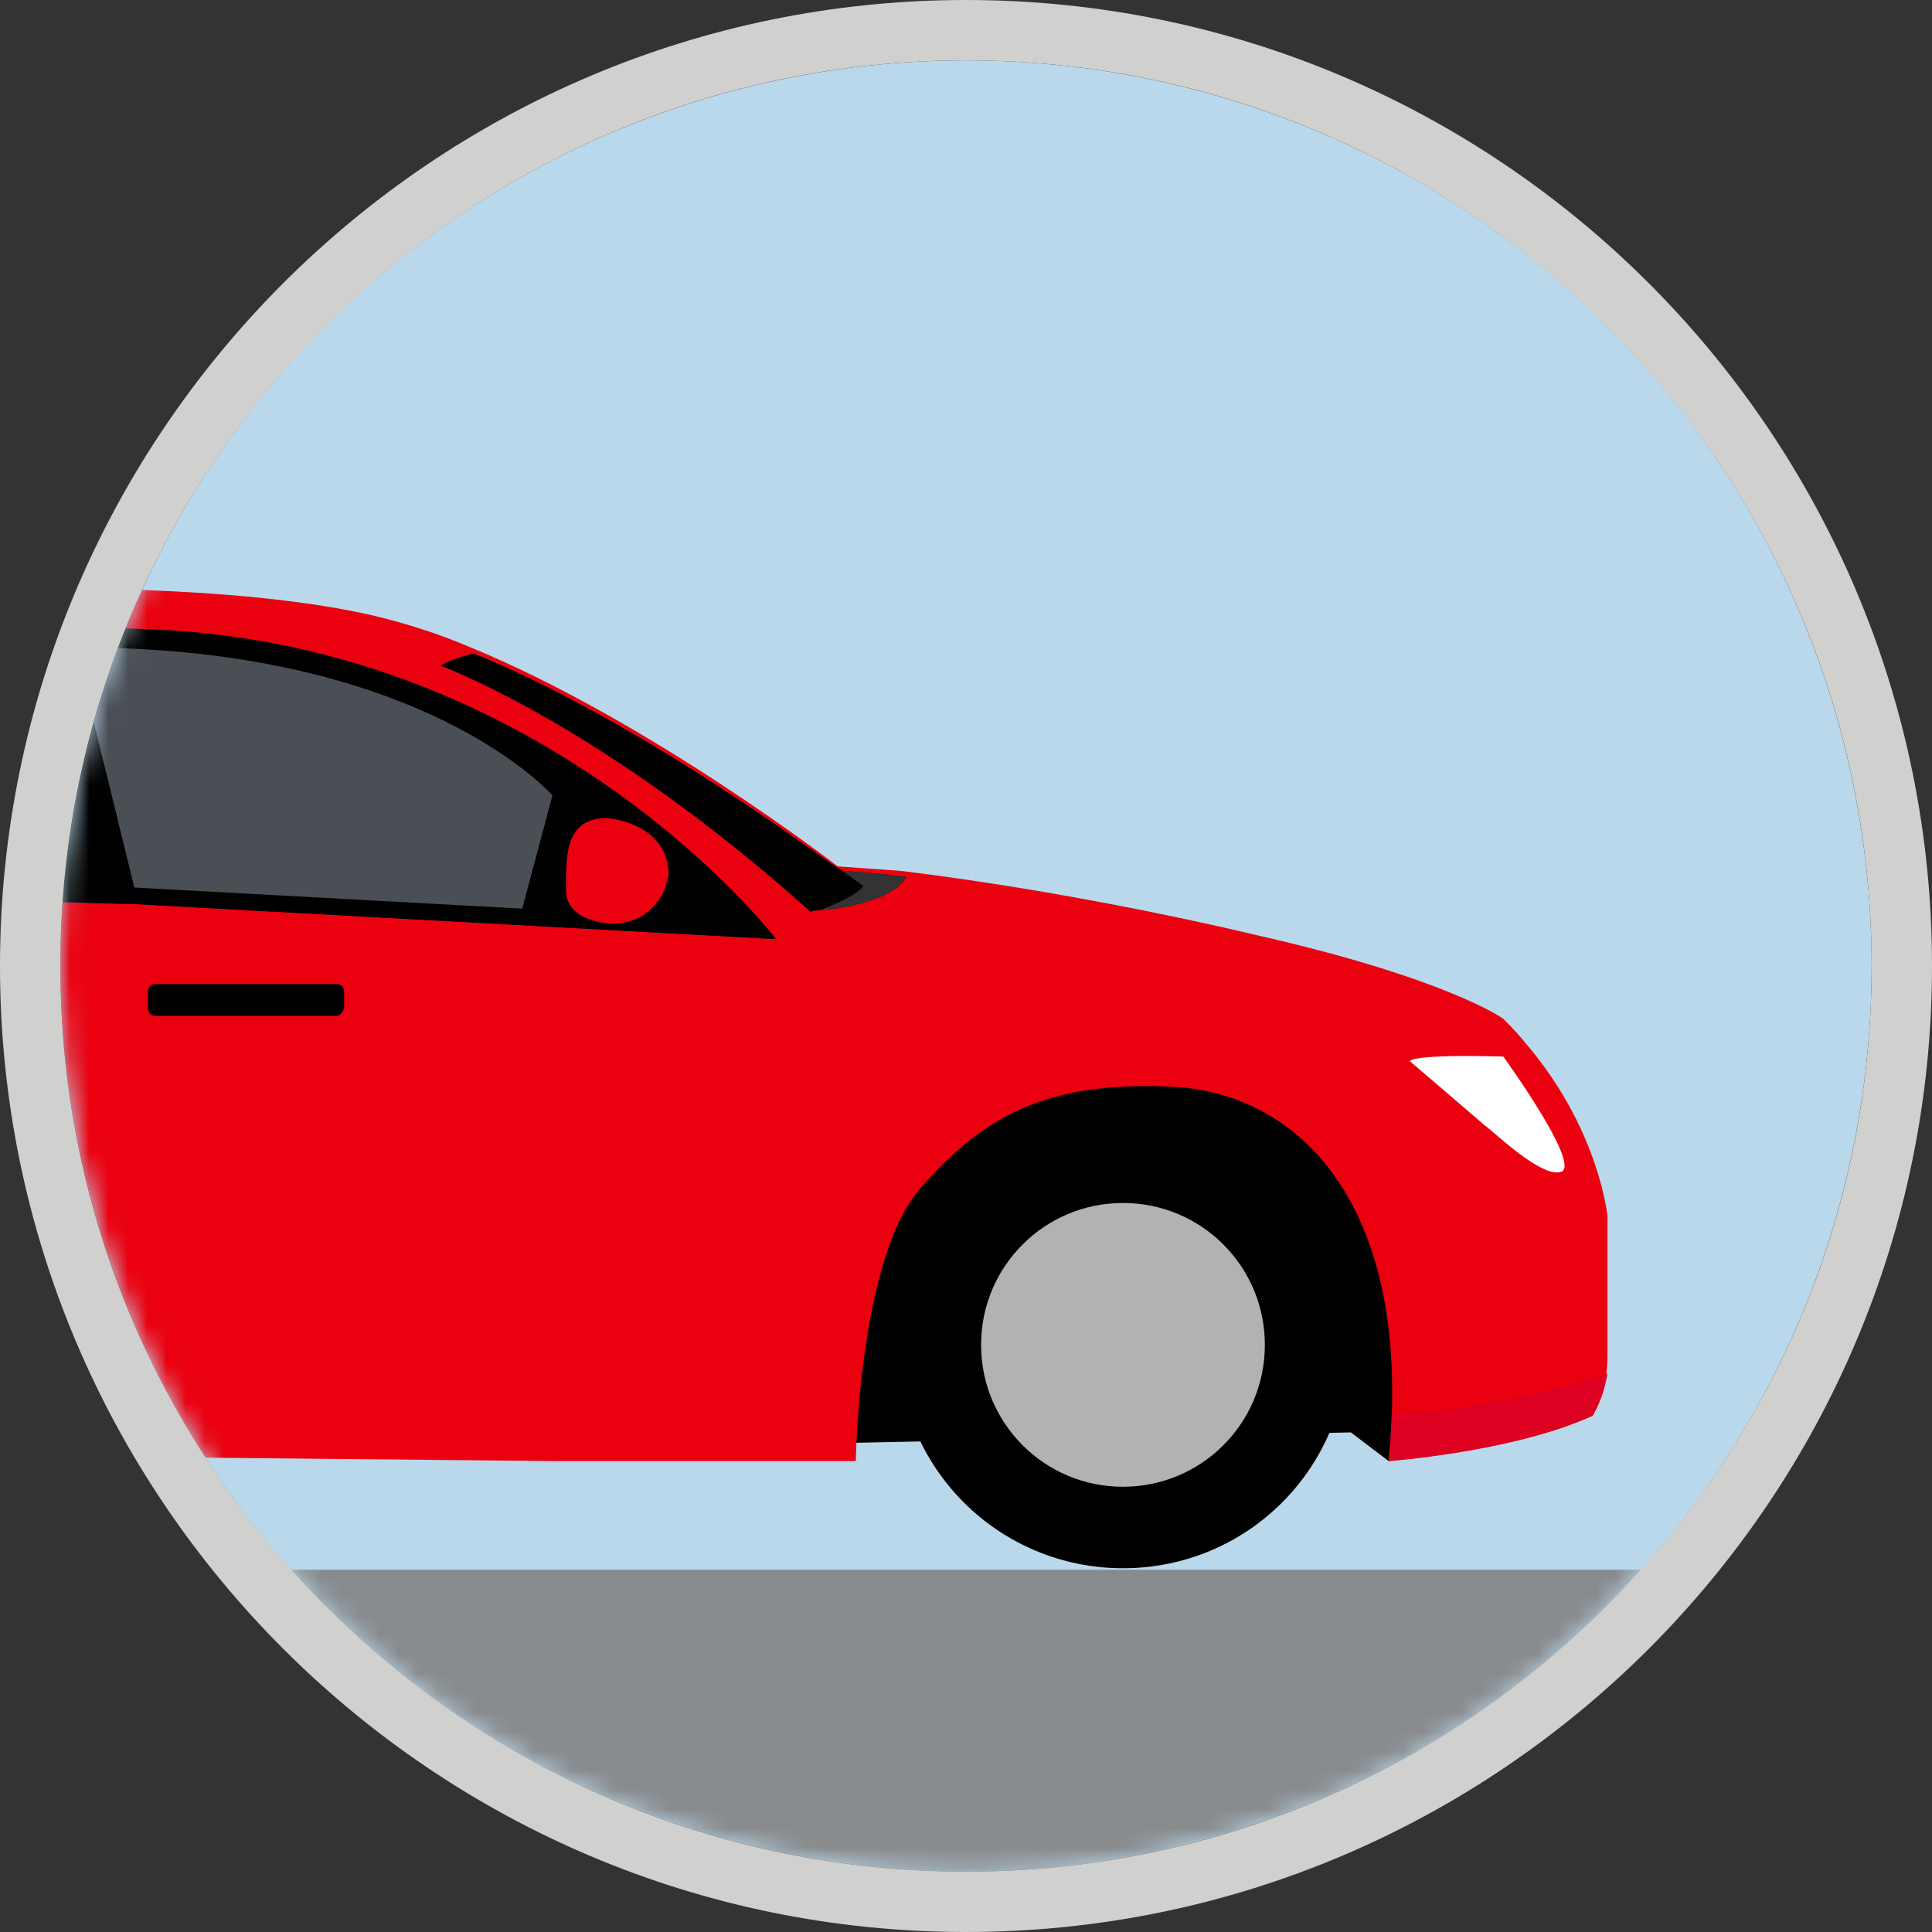
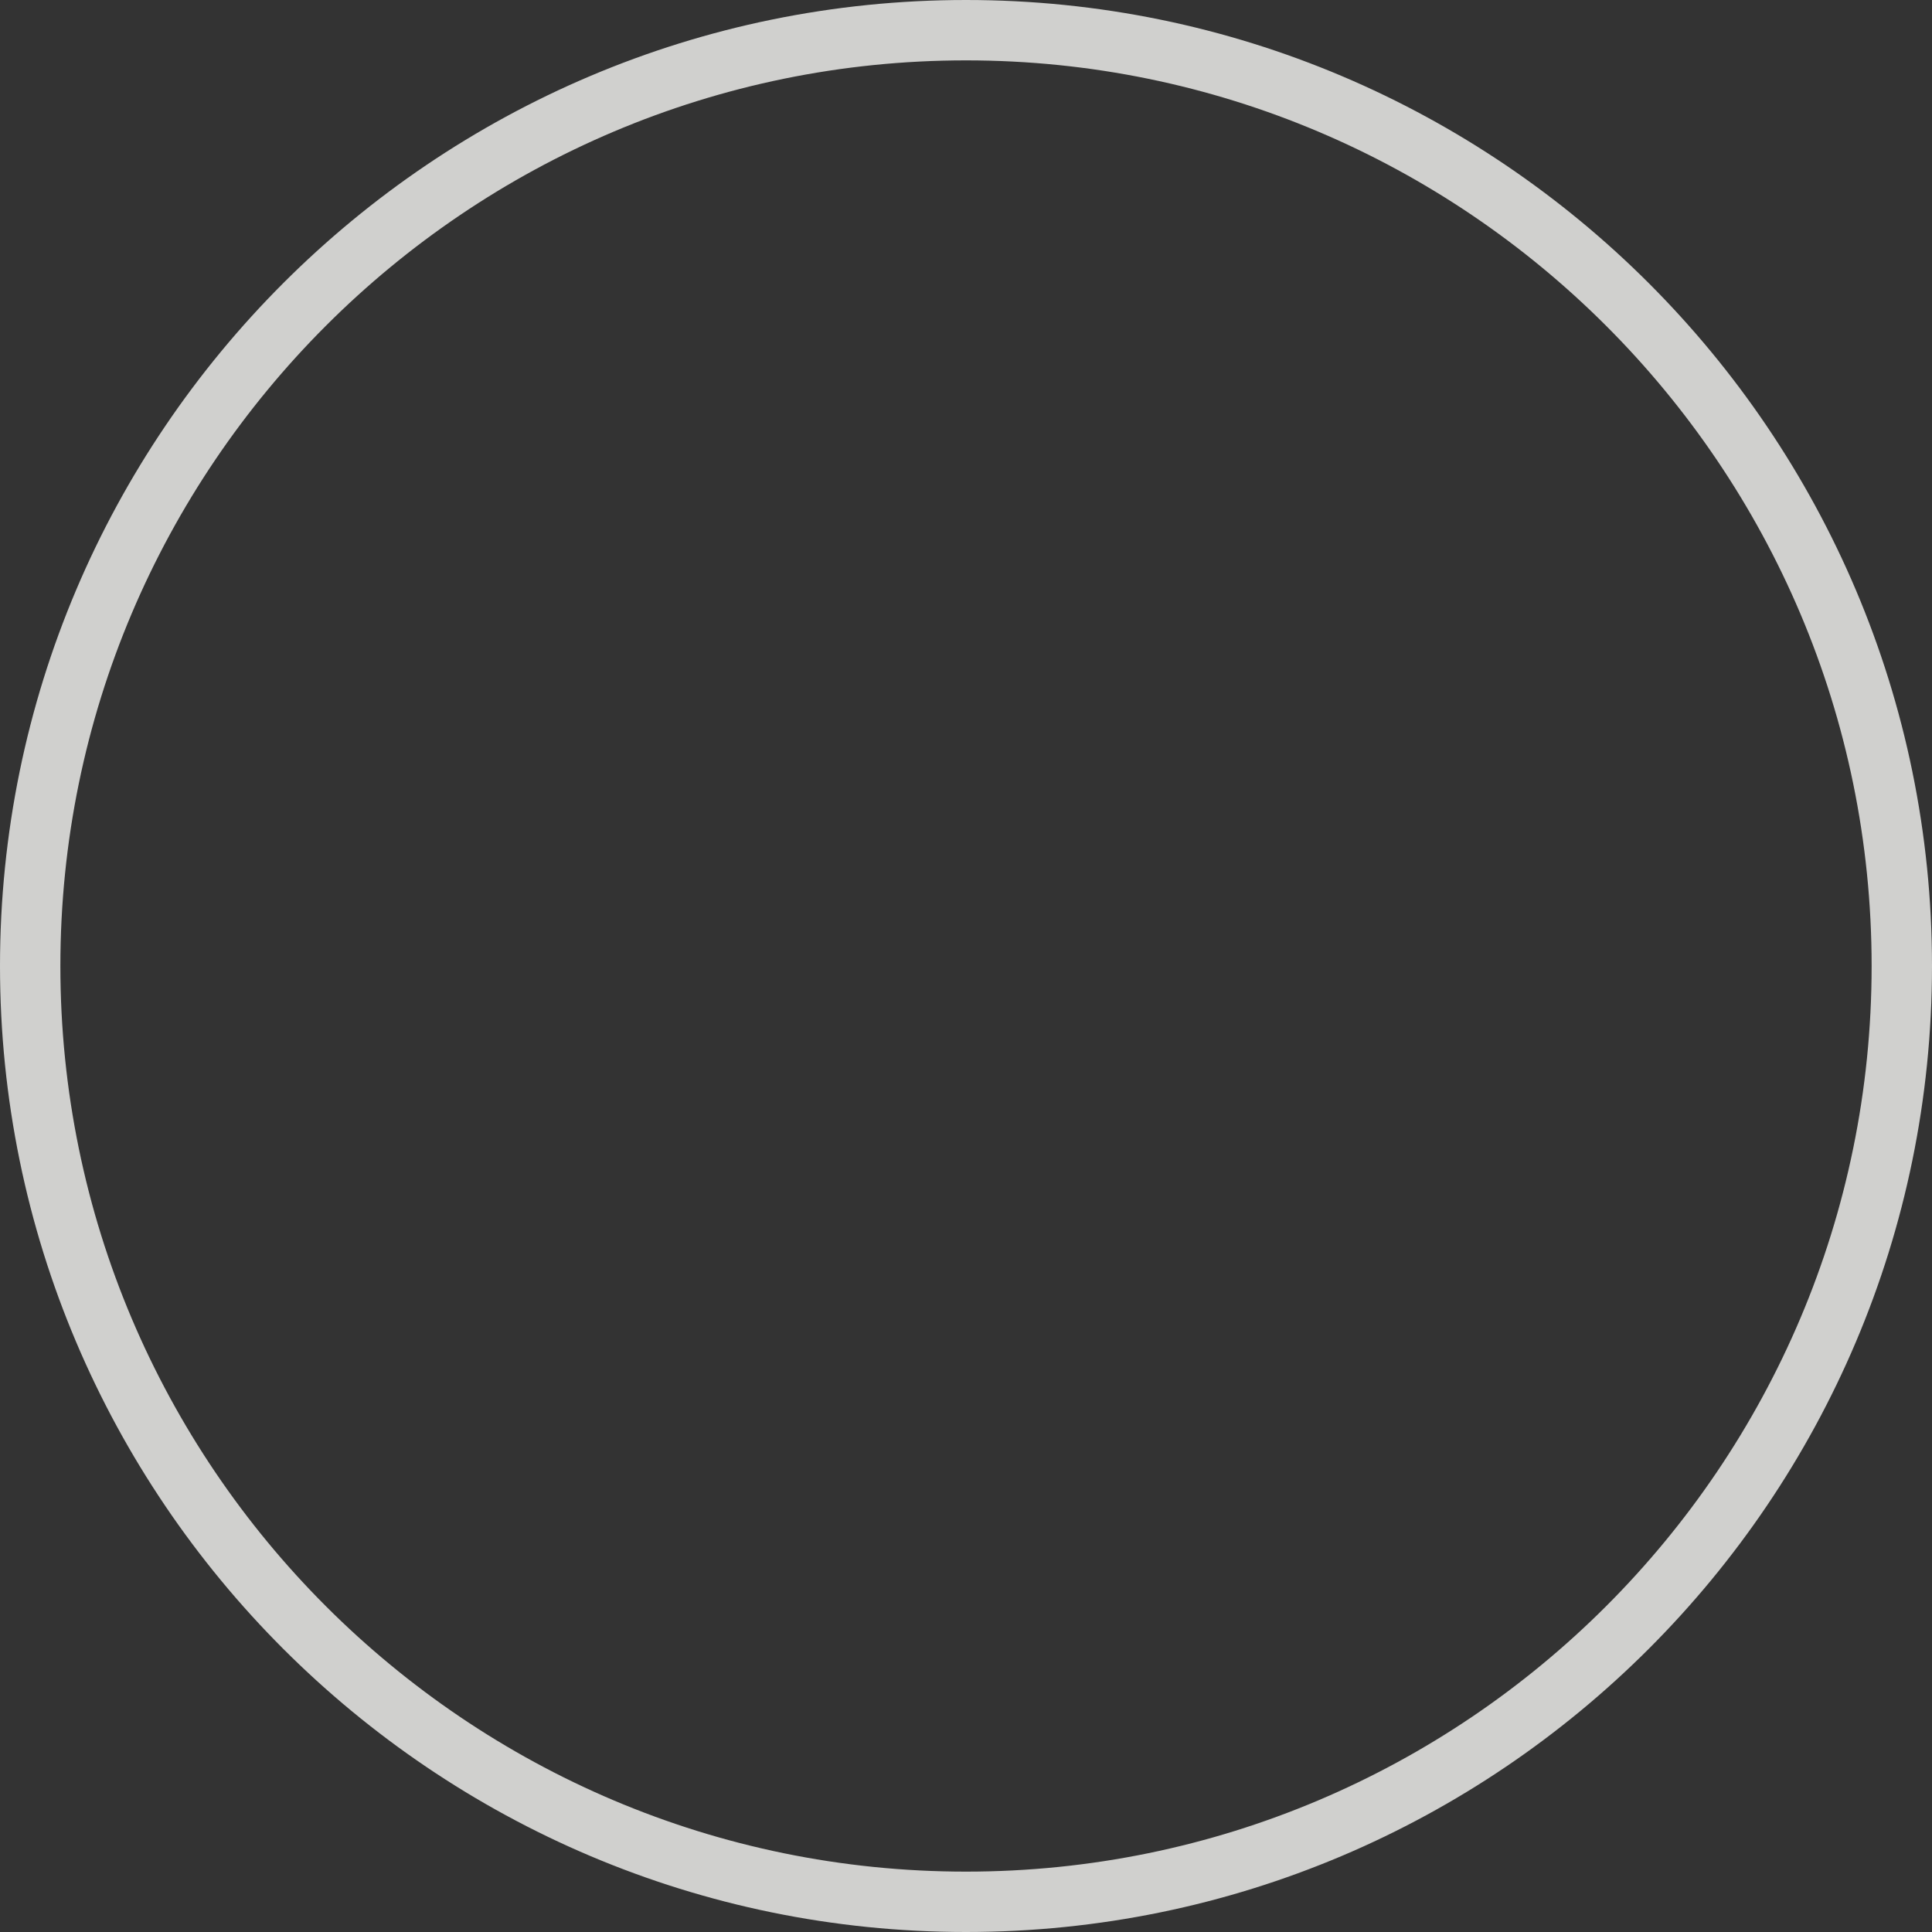
<svg xmlns="http://www.w3.org/2000/svg" xmlns:xlink="http://www.w3.org/1999/xlink" width="100" height="100" viewBox="0 0 100 100">
  <rect x="0" y="0" width="100" height="100" fill="#333333" stroke="none" />
  <defs>
-     <circle id="5soqg5ek9a" cx="46.875" cy="46.875" r="46.875" />
-   </defs>
+     </defs>
  <g fill="none" fill-rule="evenodd">
    <g transform="translate(3.125 3.125)">
      <mask id="yzduy37fyb" fill="#fff">
        <use xlink:href="#5soqg5ek9a" />
      </mask>
      <use fill="#BAD8EB" fill-rule="nonzero" xlink:href="#5soqg5ek9a" />
      <g mask="url(#yzduy37fyb)">
        <g fill-rule="nonzero">
-           <path fill="#EA000F" d="M34.14 16.016s-.312 3.125 1.563 6.875c1.64 3.28 6.563 11.953 9.922 16.953.547.781 1.094 1.562 1.563 2.11.078.155.468 1.093 2.187 1.093h21.64c.235-.938.47-2.266.626-3.36.234-1.093.39-1.953.39-1.953.86-7.343.313-16.64.313-16.718-.156-2.657-.625-3.985-.625-3.985L34.14 16.016z" transform="translate(-71.094 26.563)" />
          <path fill="#000" d="M139.844 45.938l-1.953-1.485-26.172.547s-1.485-18.516 15.312-18.828c0 0 11.64-1.172 13.281 13.047 0-.078.235 4.14-.468 6.718z" transform="translate(-71.094 26.563)" />
          <path fill="#EA000F" d="M151.172 33.281v7.188c0 2.031-.781 3.125-.781 3.125-4.063 1.797-10.547 2.343-10.547 2.343 1.328-13.28-4.688-19.062-11.172-19.374-6.484-.313-9.766 1.484-13.047 5.234-.625.703-1.172 1.719-1.563 2.812-1.718 4.61-1.796 11.328-1.796 11.328H96.64l-55.782-.546c.157-4.22-.312-7.5-1.172-10-1.25-3.516-3.203-5.625-5.234-6.875-3.36-2.188-6.797-1.953-6.797-1.953-14.765.078-13.125 17.5-13.125 17.5-2.969-.313-8.828-1.876-11.328-3.126S.47 38.203.47 38.203v-8.36c0-.39.937-1.484.937-1.484 0-.625 0-1.64.235-3.125.078-.547.234-1.093.39-1.718.078-.391.235-.782.39-1.25.157-.47.313-.86.392-1.25.624-2.032.546-3.125.546-3.125 0-.782.235-1.25.391-1.485.156-.156.313-.234.313-.234 1.562-.547 4.53-1.25 4.53-1.25s6.72-1.328 8.829-1.953c.156-.078.312-.078.547-.156 3.203-1.016 10.703-4.22 10.703-4.22 4.765-2.03 8.828-3.437 12.344-4.452 7.656-2.188 12.422-2.5 14.297-2.735 2.734-.312 21.64-1.64 32.03.782 1.641.39 3.36.937 5 1.64 9.298 3.828 18.985 11.328 18.985 11.328l3.281.235c9.61 1.171 18.204 3.28 18.204 3.28 10.078 2.267 12.968 4.376 12.968 4.376l.156.156c.47.469.86.938 1.25 1.406 3.594 4.375 3.985 8.672 3.985 8.672z" transform="translate(-71.094 26.563)" />
          <path fill="#DD0020" d="M140 43.516c0 .78-.078 1.562-.156 2.422 0 0 6.484-.47 10.547-2.344 0 0 .547-.782.78-2.188 0 0-2.655.86-5.937 1.485-3.28.625-5.234.625-5.234.625z" transform="translate(-71.094 26.563)" />
          <path fill="#EA000F" d="M34.14 16.016s-.312 3.125 1.563 6.875c1.875 3.828 8.203 14.922 11.484 19.062.079.156.47 1.094 2.188 1.094h21.64c.391-1.797 1.016-5.313 1.016-5.313.86-7.343.313-16.64.313-16.718-.156-2.657-.625-3.985-.625-3.985L34.14 16.016z" transform="translate(-71.094 26.563)" />
-           <path fill="#EA000F" d="M71.719 17.031s.39 1.328.547 3.985c0 .078.546 9.375-.313 16.718 0 .078-.625 3.516-1.016 5.313h11.251l25.312.312 1.64-15.625c.079-.312.47-7.968-1.093-8.75 0 0-32.422-1.797-33.203-1.875-.938-.078-3.125-.078-3.125-.078z" transform="translate(-71.094 26.563)" />
+           <path fill="#EA000F" d="M71.719 17.031s.39 1.328.547 3.985c0 .078.546 9.375-.313 16.718 0 .078-.625 3.516-1.016 5.313l25.312.312 1.64-15.625c.079-.312.47-7.968-1.093-8.75 0 0-32.422-1.797-33.203-1.875-.938-.078-3.125-.078-3.125-.078z" transform="translate(-71.094 26.563)" />
          <path fill="#1A1A1A" d="M34.14 16.016L75 17.109l32.89 1.797h.235S96.485 3.75 75.859 2.891c-20.625-.782-27.5 1.64-36.171 6.015l-3.126 1.875c-.078.078-2.109 1.328-2.421 5.235z" transform="translate(-71.094 26.563)" />
          <path fill="#000" d="M34.14 16.016L75 17.109l32.89 1.797h.235S96.485 3.75 75.859 2.891c-20.625-.782-27.5 1.64-36.171 6.015l-3.126 1.875c-.078.078-2.109 1.328-2.421 5.235z" transform="translate(-71.094 26.563)" />
          <path fill="#151418" d="M69.219 16.016l-21.953-.391h-.625l-11.25-.234s-.235-2.735 2.89-4.532c1.407-.78 3.75-2.265 7.5-3.593.313-.079.625-.235.938-.313C50.312 5.703 55 4.61 61.25 4.141c2.188-.235 4.375-.313 6.719-.313l1.172 10.703.078 1.485z" opacity=".6" transform="translate(-71.094 26.563)" />
          <path fill="#4A4F55" d="M71.875 3.828l3.047 12.422L95 17.344l1.563-5.86s-6.72-7.734-24.688-7.656zM69.219 16.016l-21.953-.391h-.625l-11.25-.234s-.235-2.735 2.89-4.532c1.407-.78 3.75-2.265 7.5-3.593.313-.079.625-.235.938-.313C50.312 5.703 55 4.61 61.25 4.141c2.188-.235 4.375-.313 6.719-.313l1.172 10.703.078 1.485z" transform="translate(-71.094 26.563)" />
          <path fill="#1A1A1A" d="M114.844 15.703c-.547 1.172-3.281 1.64-4.453 1.719-.313 0-.47.078-.47.078-10.78-9.688-19.14-12.734-19.14-12.734.235-.157 1.016-.47 1.719-.625 7.813 3.203 15.938 9.062 18.36 10.78l.703.47h.078c1.015.078 2.109.156 3.203.312z" transform="translate(-71.094 26.563)" />
          <path fill="#000" d="M114.844 15.703c-.547 1.172-3.281 1.64-4.453 1.719-.313 0-.47.078-.47.078-10.78-9.688-19.14-12.734-19.14-12.734.235-.157 1.016-.47 1.719-.625 7.813 3.203 15.938 9.062 18.36 10.78l.703.47h.078c1.015.078 2.109.156 3.203.312z" transform="translate(-71.094 26.563)" />
          <path fill="#565656" d="M114.844 15.703c-.547 1.172-3.281 1.64-4.453 1.719.859-.313 2.03-.86 2.265-1.25l-1.094-.781c1.094.078 2.188.156 3.282.312z" opacity=".6" transform="translate(-71.094 26.563)" />
          <path fill="#000" d="M102.344 14.297s1.562 1.406 1.719 2.11c.078.702.312 1.64-3.75 1.64-.079 0 .078-1.328 2.03-3.75z" transform="translate(-71.094 26.563)" />
          <path fill="#EA000F" d="M102.578 15.625s-.078.313-.234.781c-.313.703-1.094 1.719-2.735 1.719 0 0-2.343-.078-2.343-1.719v-.312c0-1.563 0-3.438 2.109-3.438.078 0 3.203.235 3.203 2.969z" transform="translate(-71.094 26.563)" />
          <g>
            <path fill="#000" d="M12.031.078C5.547.078.391 5.312.391 11.718c0 6.485 5.234 11.641 11.64 11.641 6.485 0 11.64-5.234 11.64-11.64 0-6.406-5.233-11.64-11.64-11.64z" transform="translate(-71.094 26.563) translate(114.063 28.125)" />
            <path fill="#B2B2B2" d="M12.031 4.219c-4.14 0-7.5 3.36-7.5 7.5 0 4.14 3.36 7.5 7.5 7.5 4.14 0 7.5-3.36 7.5-7.5 0-4.14-3.36-7.5-7.5-7.5z" transform="translate(-71.094 26.563) translate(114.063 28.125)" />
            <path fill="#000" d="M12.031 19.61c-4.297 0-7.812-3.516-7.812-7.813s3.515-7.813 7.812-7.813c4.297 0 7.813 3.516 7.813 7.813s-3.516 7.812-7.813 7.812zm0-15.157c-4.062 0-7.344 3.281-7.344 7.344 0 4.062 3.282 7.344 7.344 7.344 4.063 0 7.344-3.282 7.344-7.344 0-4.063-3.281-7.344-7.344-7.344z" transform="translate(-71.094 26.563) translate(114.063 28.125)" />
          </g>
          <path fill="#FFF" d="M145.781 25s-4.453-.156-4.844.234c0 0 3.204 2.735 3.829 3.282.625.468 3.125 2.89 4.062 2.422.86-.547-3.047-5.938-3.047-5.938z" transform="translate(-71.094 26.563)" />
          <path fill="#000" d="M85.39 22.89h-9.374c-.235 0-.391-.156-.391-.39v-.86c0-.234.156-.39.39-.39h9.376c.234 0 .39.156.39.39v.86c-.078.234-.234.39-.39.39z" transform="translate(-71.094 26.563)" />
        </g>
      </g>
      <path fill="#888B8D" fill-rule="nonzero" d="M-66.406 78.125H114.61V139.219H-66.406z" mask="url(#yzduy37fyb)" />
    </g>
    <path fill="#D0D0CE" fill-rule="nonzero" d="M50 3.125c25.86 0 46.875 21.016 46.875 46.875 0 25.86-21.016 46.875-46.875 46.875C24.14 96.875 3.125 75.859 3.125 50 3.125 24.14 24.141 3.125 50 3.125M50 0C22.422 0 0 22.422 0 50s22.422 50 50 50 50-22.422 50-50S77.578 0 50 0z" />
  </g>
</svg>